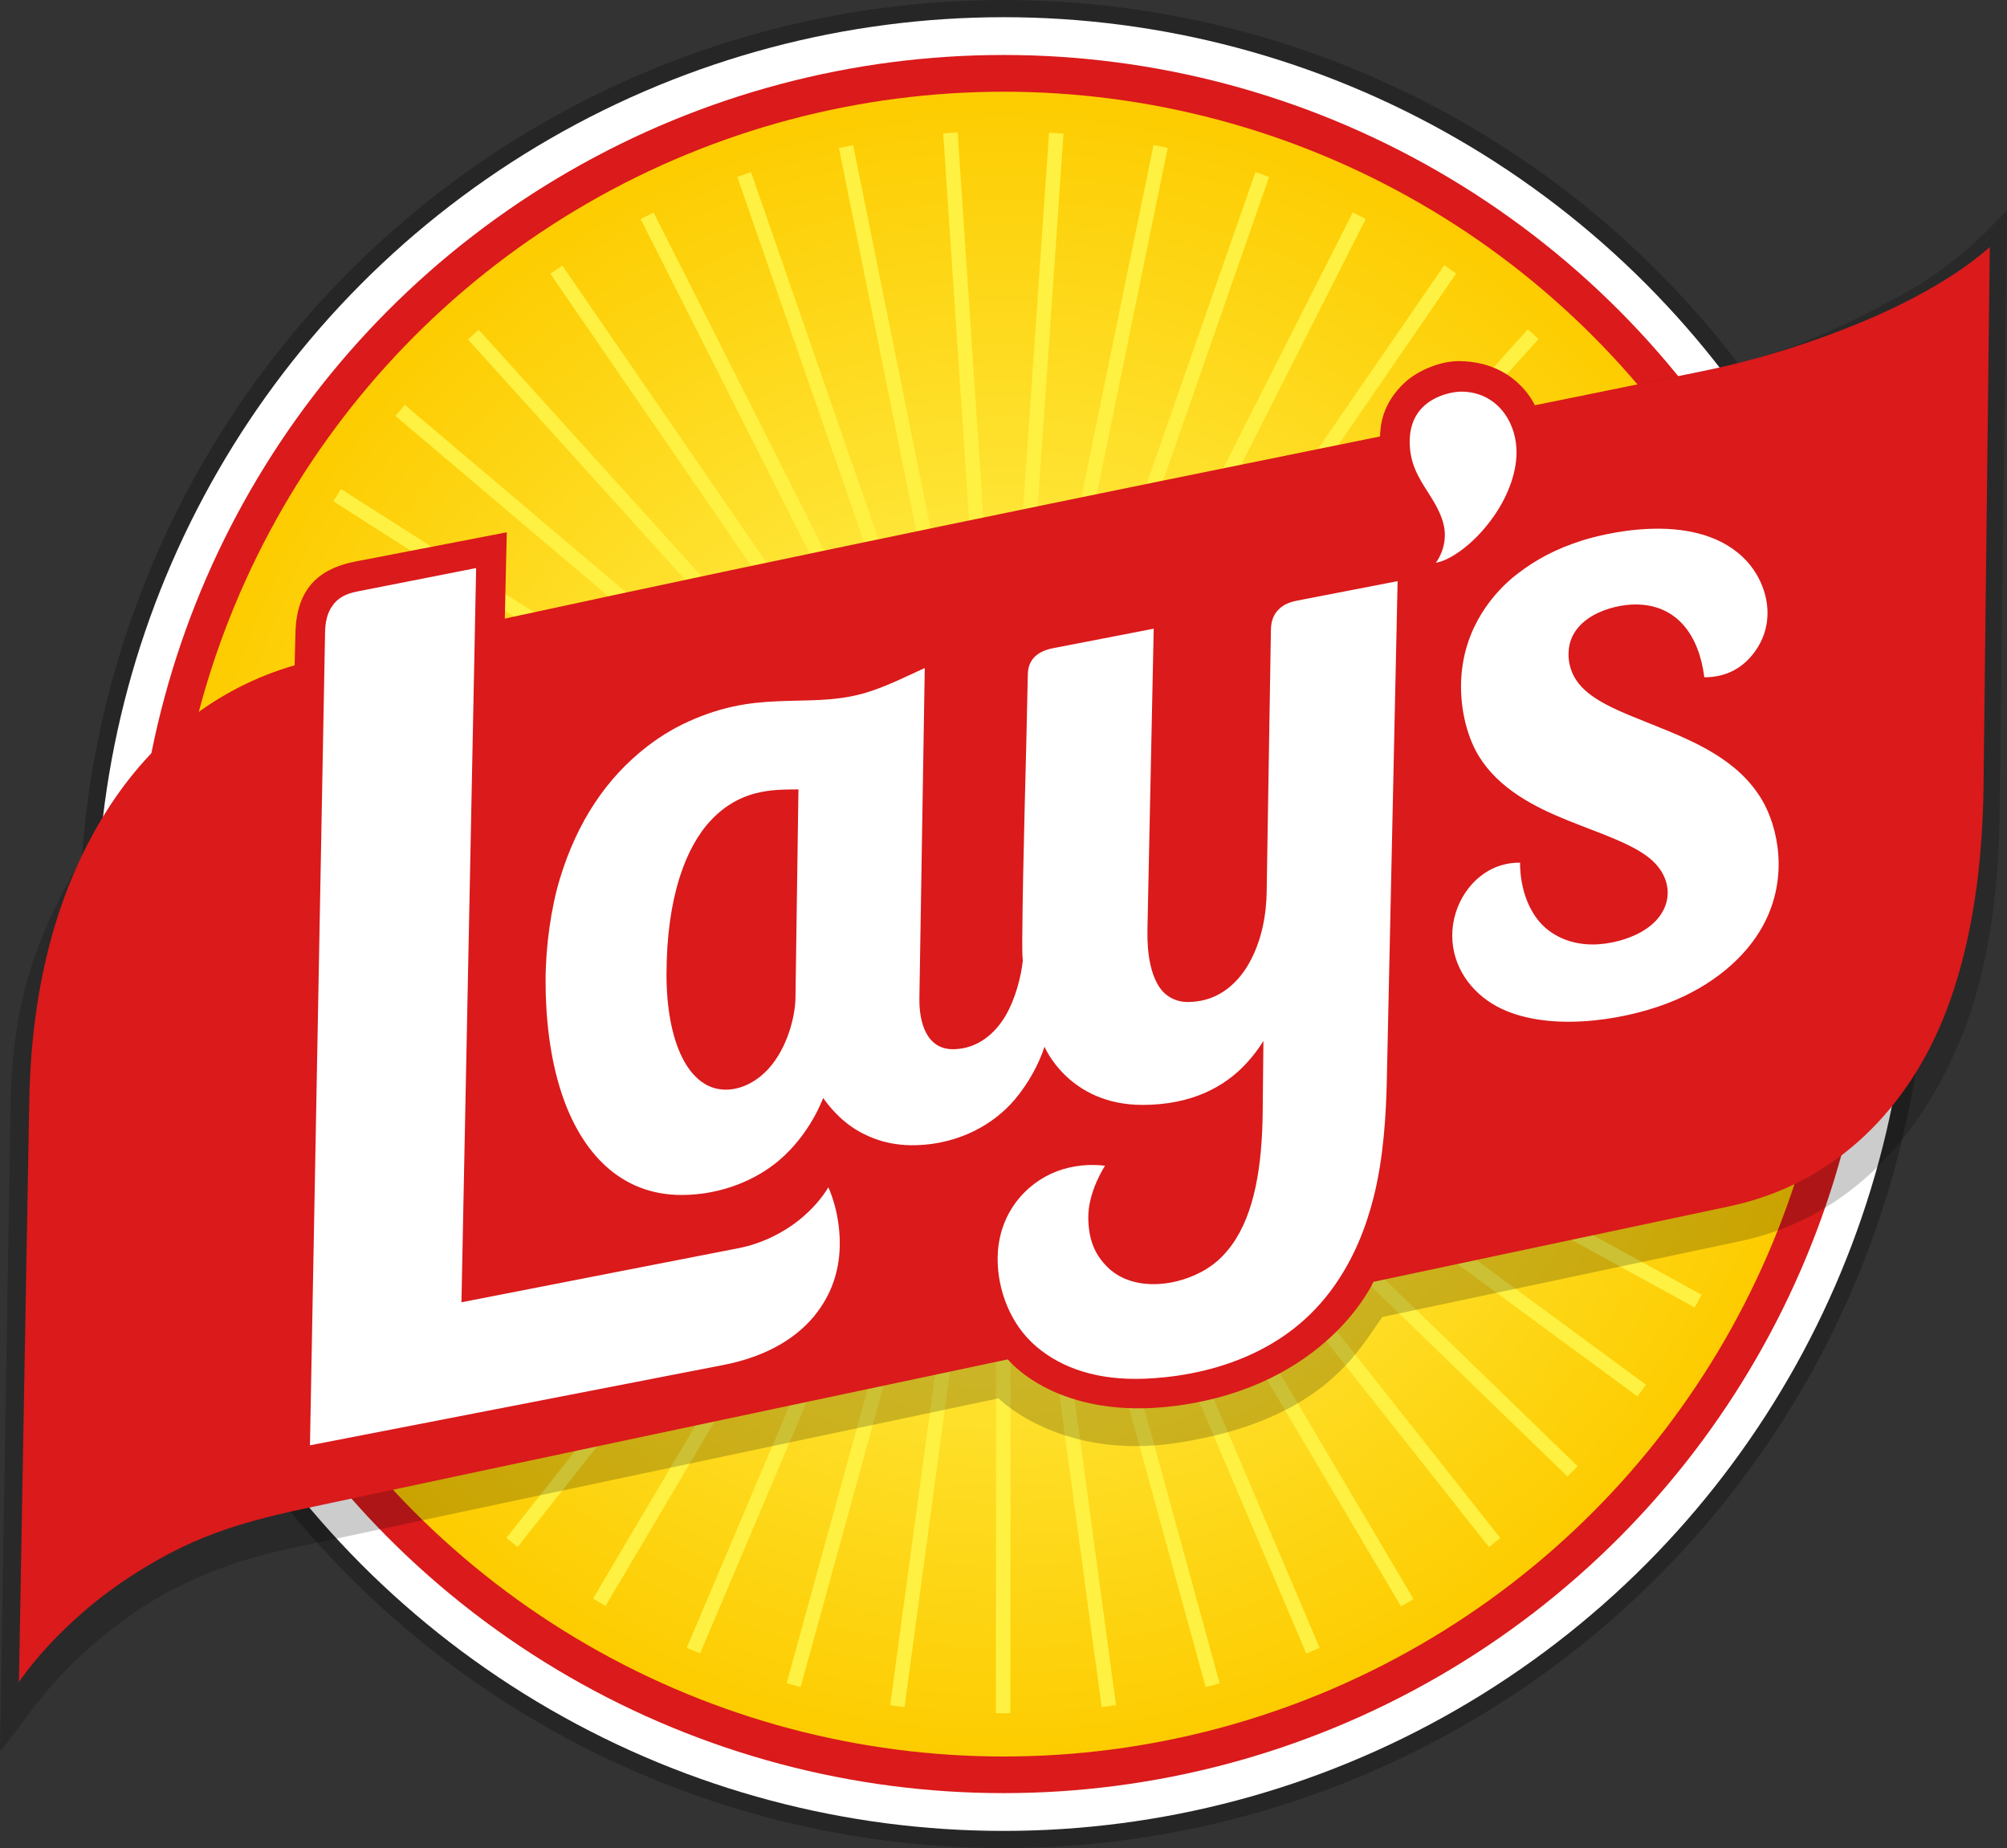
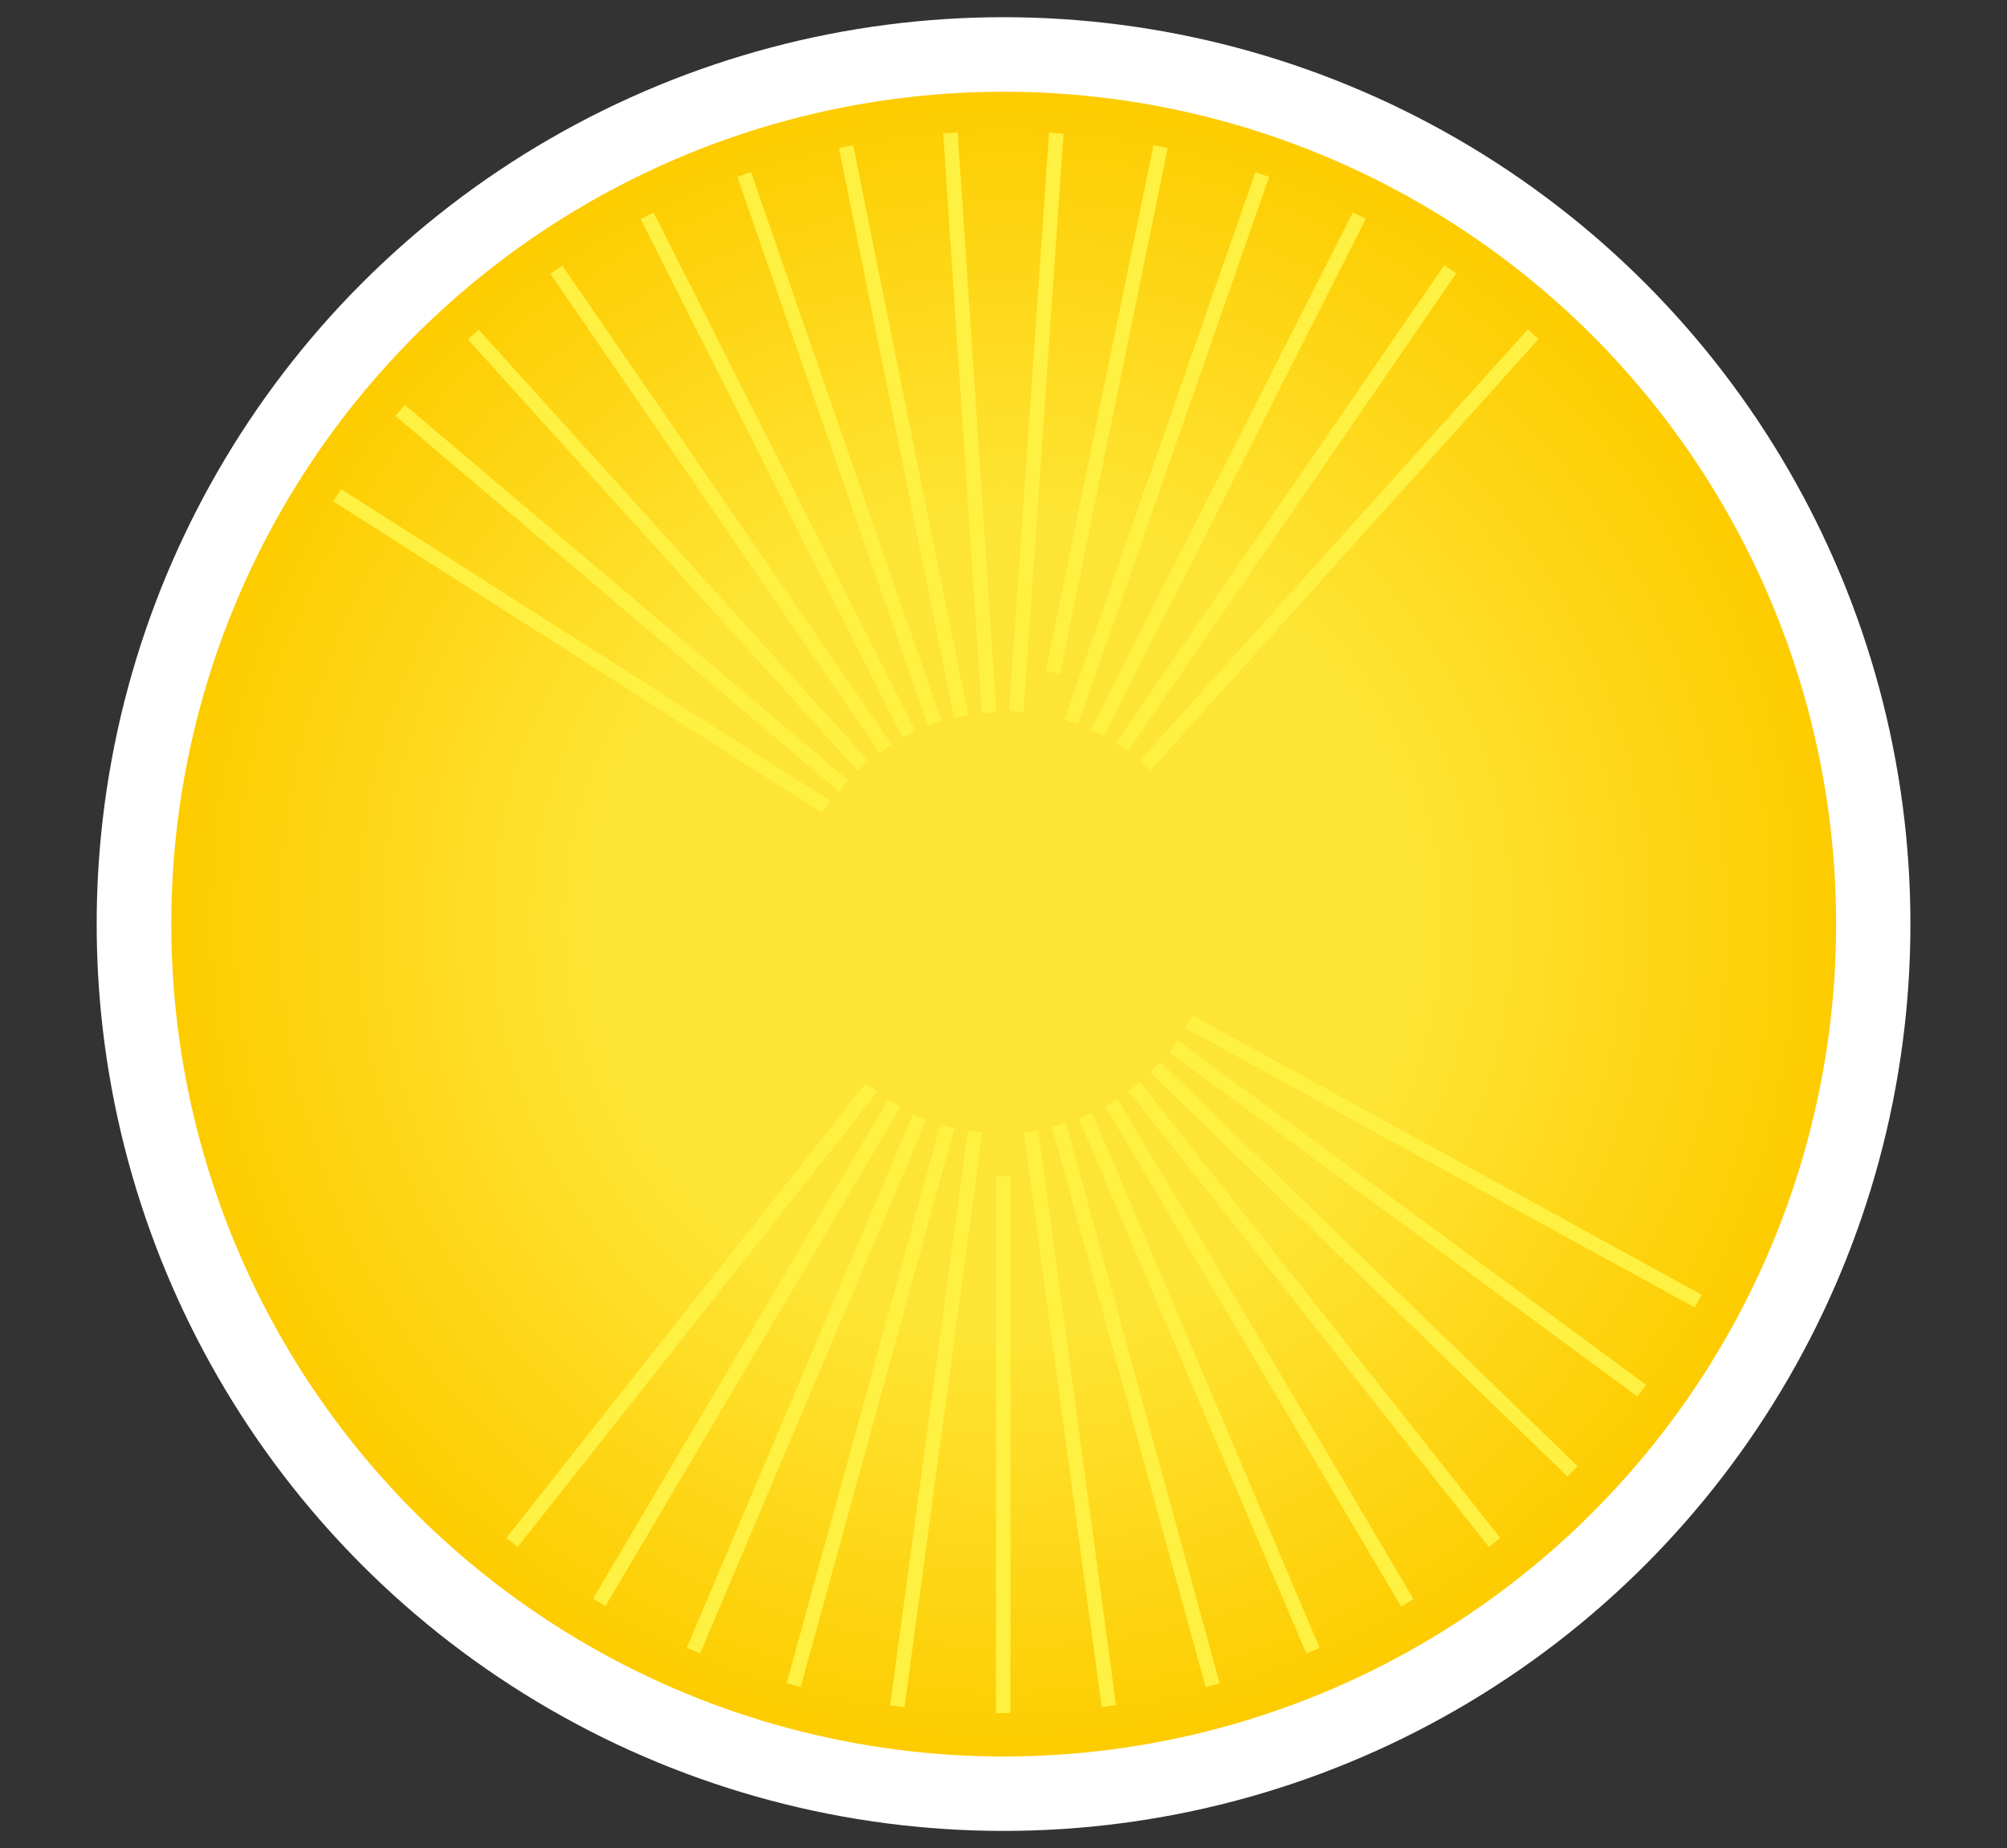
<svg xmlns="http://www.w3.org/2000/svg" xmlns:ns1="http://sodipodi.sourceforge.net/DTD/sodipodi-0.dtd" xmlns:ns2="http://www.inkscape.org/namespaces/inkscape" xmlns:xlink="http://www.w3.org/1999/xlink" width="251.354mm" height="231.46mm" viewBox="0 0 251.354 231.46" version="1.1" id="svg1" xml:space="preserve" ns1:docname="Lay's - 2025.svg" ns2:version="1.3 (0e150ed6c4, 2023-07-21)">
  <rect x="0" y="0" width="251.354" height="231.46" fill="#333333" stroke="none" />
  <ns1:namedview id="namedview1" pagecolor="#ffffff" bordercolor="#000000" borderopacity="0.25" ns2:showpageshadow="2" ns2:pageopacity="0.0" ns2:pagecheckerboard="0" ns2:deskcolor="#d1d1d1" ns2:document-units="mm" ns2:zoom="0.74029879" ns2:cx="323.51802" ns2:cy="361.34059" ns2:window-width="1920" ns2:window-height="1009" ns2:window-x="-8" ns2:window-y="-8" ns2:window-maximized="1" ns2:current-layer="layer1" showgrid="false" />
  <defs id="defs1">
    <linearGradient id="linearGradient31" ns2:collect="always">
      <stop style="stop-color:#fee434;stop-opacity:1;" offset="0.496" id="stop31" />
      <stop style="stop-color:#fdcc00;stop-opacity:1;" offset="1" id="stop32" />
    </linearGradient>
    <radialGradient ns2:collect="always" xlink:href="#linearGradient31" id="radialGradient32" cx="105.089" cy="208.573" fx="105.089" fy="208.573" r="54.09" gradientUnits="userSpaceOnUse" gradientTransform="matrix(1.927,0,0,1.927,-70.211,-242.811)" />
  </defs>
  <g ns2:label="Layer 1" ns2:groupmode="layer" id="layer1" transform="translate(-6.631,-43.448)">
-     <circle style="opacity:1;fill:#000000;fill-opacity:0.25;stroke-width:1.979;paint-order:stroke fill markers" id="circle28" cx="132.314" cy="159.178" r="115.73" />
    <circle style="opacity:1;fill:#ffffff;fill-opacity:1;stroke-width:1.942;paint-order:stroke fill markers" id="circle29" cx="132.314" cy="159.178" r="113.576" />
-     <circle style="opacity:1;fill:#da1a1b;fill-opacity:1;stroke-width:1.861;paint-order:stroke fill markers" id="path11" cx="132.314" cy="159.178" r="108.845" />
    <circle style="opacity:1;fill:url(#radialGradient32);stroke-width:1.783;paint-order:stroke fill markers" id="circle11" cx="132.334" cy="159.185" r="104.25" />
    <path id="rect11" style="opacity:1;fill:#fff141;fill-opacity:1;stroke-width:14.61;paint-order:stroke fill markers" ns2:transform-center-x="0.026288248" ns2:transform-center-y="49.422416" d="m 126.567,60.028 -1.809,0.12 4.851,72.609 1.809,-0.12 z m 11.449,0.034 -5.006,72.443 1.808,0.125 5.007,-72.443 z m 13.08,1.554 -13.492,65.86 1.776,0.364 13.492,-65.859 z m -37.62,0.008 -1.777,0.36 14.399,71.331 1.778,-0.359 z m -12.793,3.379 -1.712,0.595 23.86,68.747 1.713,-0.595 z m 63.178,0 -23.918,68.564 1.712,0.598 23.918,-68.564 z m 12.197,5.048 -32.82,64.777 1.617,0.819 32.82,-64.776 z m -87.575,0.012 -1.618,0.818 32.805,64.956 1.618,-0.818 z m 99.025,6.606 -41.138,59.839 1.494,1.028 41.138,-59.84 z m -110.455,0.042 -1.494,1.027 41.232,59.963 1.493,-1.027 z m 120.917,7.985 -48.569,53.983 1.348,1.212 48.569,-53.983 z m -131.384,0.053 -1.346,1.216 48.791,53.991 1.345,-1.215 z m -9.256,9.41 -1.172,1.383 55.531,47.03 1.172,-1.383 z m -7.987,10.539 -0.975,1.529 61.228,39.043 0.975,-1.529 z m 106.603,65.906 -0.871,1.589 63.797,35.007 0.871,-1.59 z m -1.801,3.172 -1.074,1.461 58.634,43.099 1.074,-1.461 z m -2.207,2.663 -1.262,1.303 52.269,50.631 1.261,-1.302 z m -2.538,2.546 -1.422,1.124 45.125,57.089 1.422,-1.125 z m -34.326,0.11 -45.031,56.968 1.422,1.124 45.031,-56.968 z m 31.534,1.989 -1.561,0.922 37.052,62.632 1.56,-0.922 z m -28.744,0.071 -36.957,62.508 1.561,0.922 36.957,-62.508 z m 25.561,1.706 -1.668,0.709 28.476,66.967 1.668,-0.71 z m -22.441,0.095 -28.342,66.857 1.669,0.707 28.342,-66.857 z m 19.144,1.135 -1.748,0.48 19.247,70.178 1.749,-0.48 z m -15.712,0.155 -19.266,70.014 1.748,0.481 19.266,-70.014 z m 12.248,0.794 -1.797,0.243 9.735,71.96 1.797,-0.243 z m -8.806,0.012 -9.744,71.959 1.796,0.244 9.745,-71.96 z m 3.527,5.731 -0.029,67.227 1.814,10e-4 0.028,-67.227 z" />
-     <path id="path29" style="opacity:1;fill:#000000;fill-opacity:0.2;stroke-width:1.609;paint-order:stroke fill markers;stroke-dasharray:none" d="m 257.985,69.785 c -2.301,2.328 -6.016,6.712 -13.545,10.785 -5.895,3.188 -13.372,7.093 -23.362,9.113 -58.984,11.926 -118.077,26.852 -176.952,39.928 -10.855,2.411 -20.268,9.523 -26.268,19.601 -6.579,11.05 -9.682,19.097 -9.908,32.942 l -1.319,80.651 c 3.396,-3.947 6.133,-9.709 16.135,-16.898 5.985,-4.302 12.759,-6.941 20.213,-8.533 29.587,-6.32 59.143,-12.542 88.699,-18.795 0.22,0.218 7.903,7.779 22.329,5.585 18.713,-2.846 22.931,-11.989 25.749,-15.774 14.947,-3.158 29.885,-6.337 44.843,-9.502 14.152,-2.994 22.733,-13.742 27.426,-24.928 3.759,-8.959 4.924,-19.34 5.039,-28.725 z" ns1:nodetypes="cssssscsccscsscc" />
-     <path id="path10" style="opacity:1;fill:#da1a1b;fill-opacity:1;stroke-width:1.58;paint-order:stroke fill markers" d="m 255.831,74.388 c -0.617,0.515 -4.075,3.763 -11.787,7.488 -5.754,2.779 -14.646,6.136 -24.457,8.119 -6.921,1.399 -13.822,2.81 -20.737,4.208 -0.204,-0.449 -2.609,-5.428 -9.404,-5.527 -2.514,-0.037 -5.314,1.251 -6.814,2.619 -3.024,2.759 -3.109,5.634 -3.173,6.815 -36.545,7.407 -73.041,14.89 -109.606,22.811 l 0.246,-10.808 -18.89,3.647 c -3.846,0.743 -7.417,2.708 -7.574,8.88 l -0.105,4.133 c -9.675,2.773 -17.863,9.221 -23.566,18.264 -5.74,9.103 -9.394,20.949 -9.667,36.311 l -1.295,72.766 c 0,0 4.811,-7.42 14.499,-13.571 6.869,-4.362 12.374,-6.258 21.195,-8.142 29.386,-6.277 58.772,-12.474 88.158,-18.702 0.176,0.22 6.344,7.783 21.162,5.801 18.736,-2.507 24.549,-15.349 24.623,-15.515 14.843,-3.141 29.686,-6.306 44.529,-9.446 13.897,-2.94 22.56,-12.861 26.931,-23.766 3.7,-9.231 4.841,-19.703 4.948,-28.92 z" />
-     <path id="path4" style="opacity:1;fill:#ffffff;fill-opacity:1;stroke-width:1.58;paint-order:stroke fill markers" d="m 189.644,92.497 c -1.313,0 -6.464,0.81 -6.464,6.259 0,2.783 1.129,4.529 2.34,6.427 0.893,1.401 2.061,3.28 2.061,5.244 0,2.144 -1.128,3.491 -1.128,3.491 1.38,-0.153 4.551,-1.932 7.281,-5.844 1.585,-2.272 2.826,-5.186 2.826,-7.983 0,-1.757 -0.513,-3.437 -1.444,-4.77 -1.195,-1.711 -3.105,-2.824 -5.47,-2.824 z m 15.061,18.668 c -3.258,1.038 -5.784,2.399 -8.124,4.219 -2.751,2.14 -6.635,6.513 -6.952,13.164 -0.192,4.017 0.935,7.54 2.216,9.612 2.526,4.085 6.906,6.339 11.192,8.064 4.12,1.658 7.86,2.844 10.141,4.673 3.103,2.488 3.184,6.455 -0.379,8.885 -1.863,1.27 -4.572,1.954 -6.704,1.954 -3.025,0 -5.316,-1.253 -6.687,-2.871 -2.594,-3.061 -2.4,-7.372 -2.4,-7.372 -0.598,-0.027 -1.596,0.06 -2.653,0.42 -3.392,1.155 -5.846,4.778 -5.846,8.715 0,3.8 2.271,7.078 5.605,8.873 5.937,3.197 15.342,1.916 21.401,-0.418 5.538,-2.134 9.699,-5.659 11.908,-9.702 3.353,-6.138 1.782,-12.477 -0.072,-15.664 -2.989,-5.138 -8.588,-7.444 -13.711,-9.499 -3.648,-1.463 -7.021,-2.721 -8.934,-4.747 -0.971,-1.028 -1.635,-2.401 -1.635,-4.086 0,-4.633 5.401,-6.233 8.38,-6.233 5.221,0 7.966,3.876 8.628,9.12 2.684,0 4.64,-1.099 6.039,-2.83 3.287,-4.066 1.849,-9.323 -1.237,-12.238 -6.401,-6.044 -18.247,-2.655 -20.175,-2.041 z m -138.444,3.428 -14.936,2.943 c -1.424,0.281 -2.379,0.815 -3.053,1.762 -0.66,0.928 -0.906,2.038 -0.93,3.342 l -1.892,101.822 51.775,-10.06 c 5.778,-1.123 9.439,-3.644 11.592,-6.398 2.292,-2.932 2.986,-6.045 2.986,-8.849 0,-4.082 -1.433,-7.005 -1.433,-7.005 -0.688,1.172 -1.908,2.688 -3.639,4.082 -1.748,1.407 -4.44,2.922 -7.569,3.533 l -34.74,6.784 z m 115.405,1.64 -12.587,2.438 c -1.085,0.21 -1.772,0.566 -2.315,1.109 -0.554,0.554 -0.947,1.3 -0.967,2.569 l -0.532,32.847 c -0.037,2.263 -0.426,6.116 -2.557,9.484 -0.807,1.276 -2.001,2.518 -3.378,3.271 -1.15,0.628 -2.353,0.951 -3.793,0.99 -1.653,0.044 -2.986,-0.736 -3.752,-1.932 -0.982,-1.534 -1.517,-3.914 -1.449,-7.182 l 0.784,-37.64 -12.588,2.438 c -1.881,0.364 -3.144,1.332 -3.18,3.3 -0.204,11.131 -0.617,22.58 -0.696,33.376 -0.006,0.806 -6e-5,1.686 0.07,2.476 -0.204,1.912 -0.904,4.753 -2.18,6.914 -1.251,2.119 -3.402,4.102 -6.47,4.163 -3.383,0.067 -4.352,-3.307 -4.302,-6.406 l 0.673,-41.333 c -2.121,0.955 -4.185,2.012 -6.602,2.843 -3.573,1.228 -6.837,1.173 -10.322,1.266 -3.87,0.103 -7.336,0.342 -11.909,2.256 -2.09,0.874 -4.058,2.01 -5.899,3.429 -5.142,3.961 -8.765,9.442 -10.927,16.466 -1.151,3.739 -1.829,8.632 -1.829,12.957 0,4.309 0.475,9.464 2.044,14.153 2.415,7.217 7.288,12.682 15.111,12.623 5.021,-0.038 9.275,-1.967 12.021,-4.276 4.014,-3.376 5.58,-7.867 5.58,-7.867 1.669,2.282 3.645,4.122 6.756,5.202 1.48,0.514 3.158,0.758 4.922,0.707 5.36,-0.156 9.719,-2.613 12.349,-5.743 1.674,-1.992 3.002,-4.415 3.703,-6.589 0,0 3.008,7.287 12.271,7.287 6.139,0 10.304,-2.26 13.022,-5.223 0.821,-0.895 1.523,-1.81 2.122,-2.79 l -0.09,8.853 c -0.069,6.842 -1.023,12.776 -3.876,16.714 -1.022,1.41 -2.236,2.532 -3.822,3.371 -3.781,2.001 -8.854,2.276 -11.774,-0.643 -1.464,-1.464 -2.32,-3.229 -2.371,-6.079 -0.061,-3.343 2.098,-6.585 2.098,-6.585 -1.833,-0.234 -4.015,-0.068 -6.035,0.697 -3.86,1.462 -7.417,5.322 -7.417,10.995 0,3.848 1.571,8.163 4.829,10.94 3.307,2.819 7.85,4.266 13.596,4.039 3.283,-0.13 7.981,-0.734 12.662,-2.75 4.155,-1.789 8.097,-4.569 11.194,-9.042 2.327,-3.361 3.807,-6.995 4.802,-10.91 1.251,-4.924 1.567,-10.404 1.659,-14.665 z m -75.038,26.08 -0.374,26.088 c -0.036,2.503 -1.072,6.305 -3.307,8.82 -1.37,1.542 -3.317,2.698 -5.431,2.698 -2.315,0 -4.153,-1.485 -5.403,-3.937 -0.683,-1.338 -1.198,-2.968 -1.536,-4.816 -0.313,-1.711 -0.474,-3.608 -0.474,-5.629 0,-9.771 2.442,-16.082 5.611,-19.405 1.798,-1.885 3.671,-2.832 5.465,-3.311 2.028,-0.541 3.953,-0.484 5.449,-0.509 z" ns1:nodetypes="sssscsssssscsssssscsssssssssscssscsscssscssccccsssssssscssscssccssssssssscssscsscssssscssssssssccsssssssscs" />
  </g>
</svg>